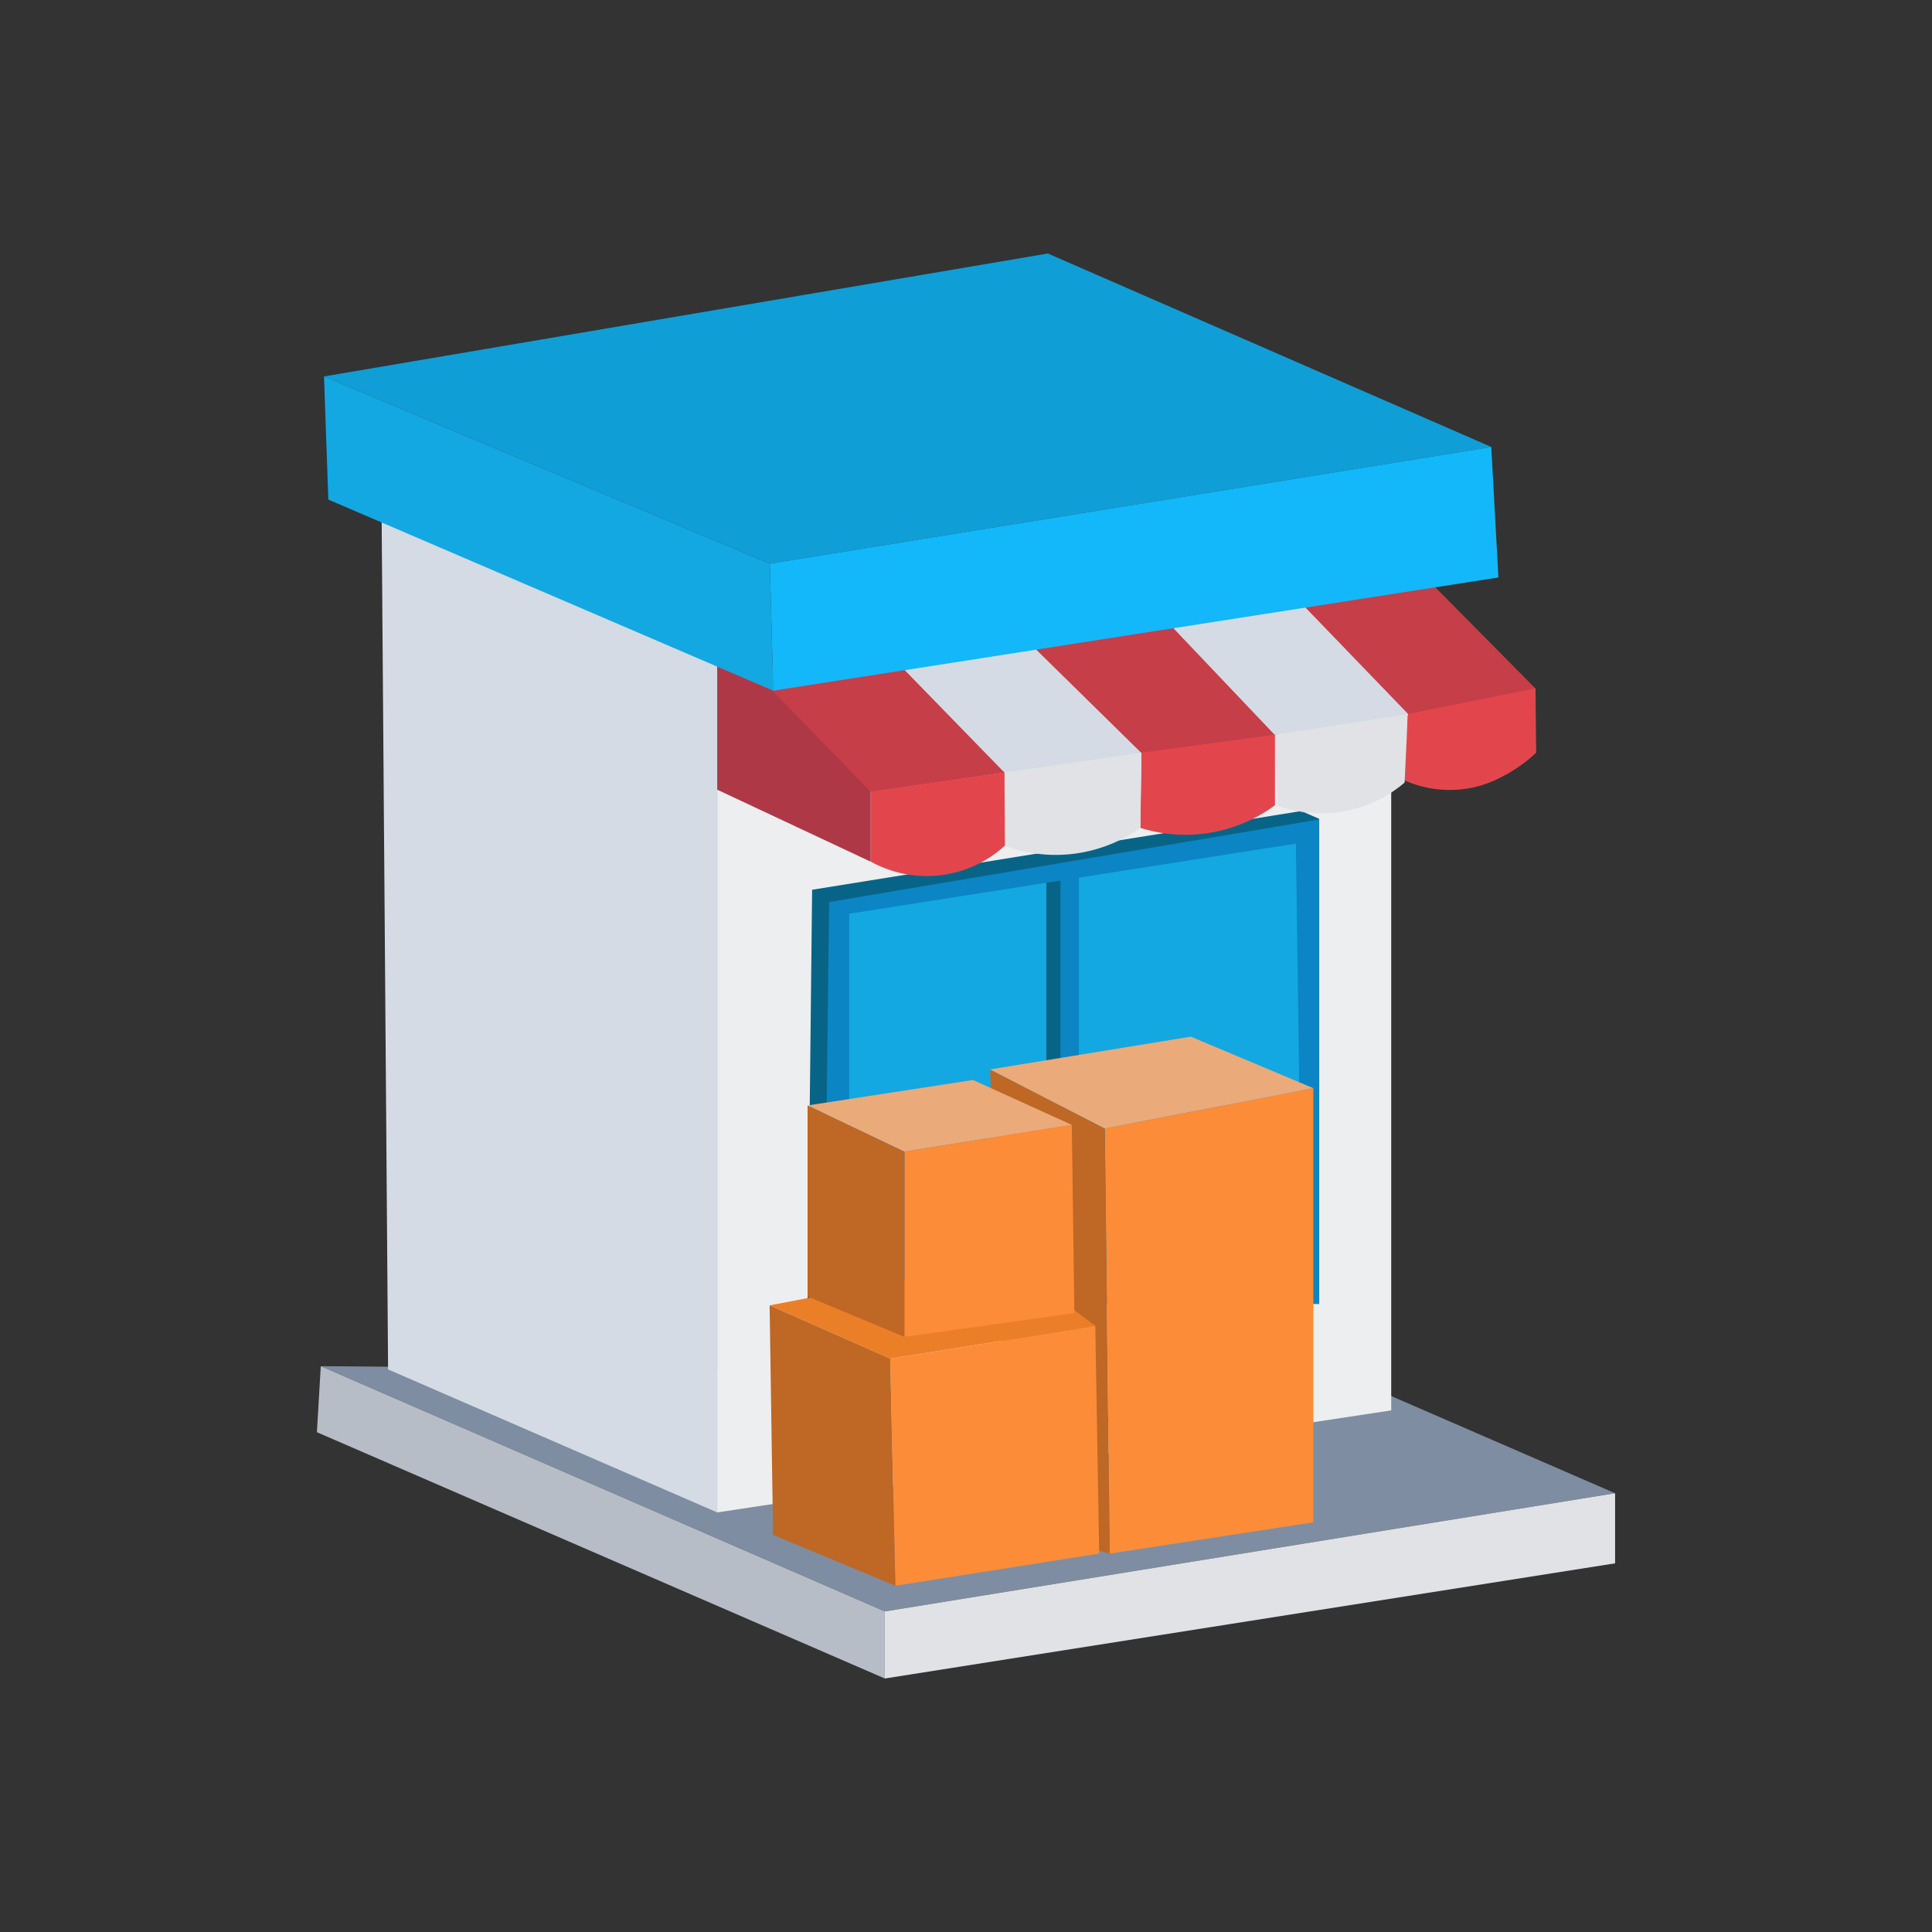
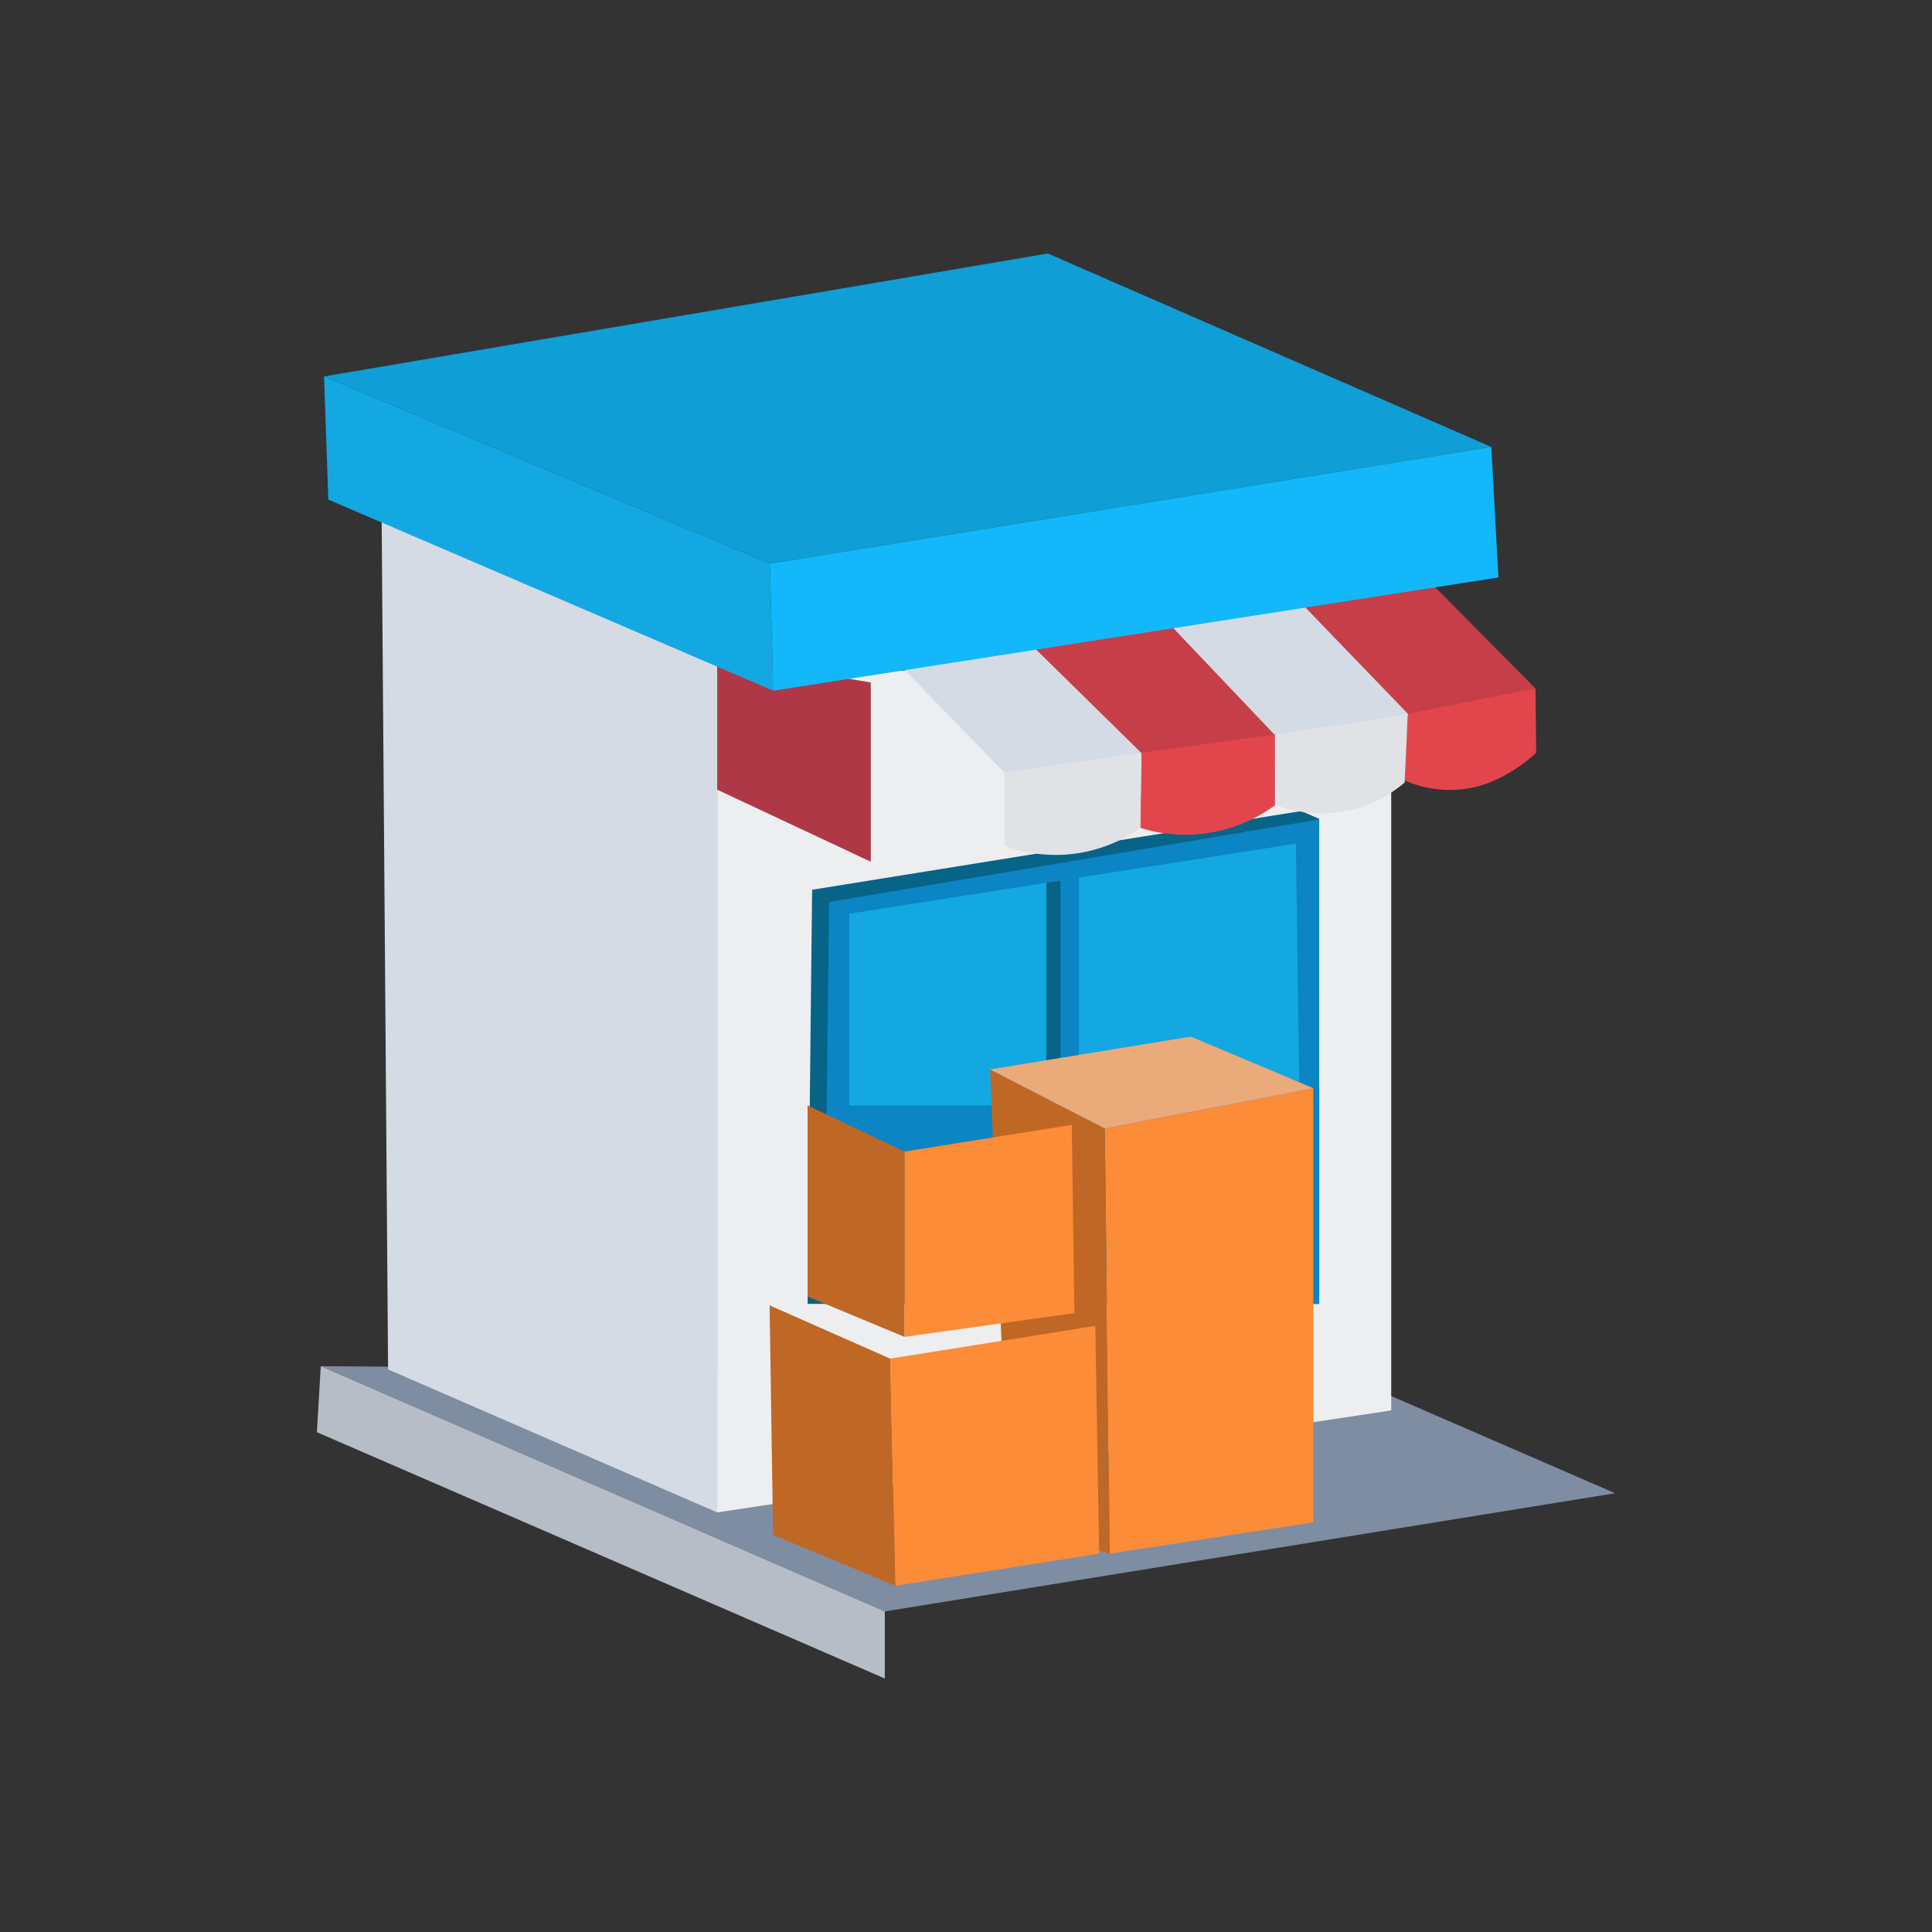
<svg xmlns="http://www.w3.org/2000/svg" id="Capa_1" data-name="Capa 1" viewBox="0 0 1080 1080">
  <rect x="0" y="0" width="1080" height="1080" fill="#333333" stroke="none" />
  <g id="Capa_1-2" data-name="Capa 1-2">
    <g>
      <polygon points="902.85 834.73 494.61 900.8 179.32 763.71 749.25 768.05 902.85 834.73" style="fill: #7e8da1" />
      <polygon points="400.93 845.46 216.94 765.52 213.32 286.63 400.93 369.58 400.93 845.46" style="fill: #d4dbe4" />
      <polygon points="400.93 374.88 777.7 374.88 777.7 788.43 400.93 845.46 400.93 374.88" style="fill: #edeeef" />
      <polygon points="486.77 481.71 400.93 441.44 400.93 367.05 486.77 381.51 486.77 481.71" style="fill: #af3847" />
      <polygon points="585.75 141.71 181.13 210.43 430.34 315.08 833.64 249.85 585.75 141.71" style="fill: #0f9ed6" />
-       <polygon points="564.05 431.55 486.89 442.76 428.9 383.08 505.1 372.35 564.05 431.55" style="fill: #c63e48" />
      <polygon points="638.68 420.82 561.64 432.03 503.53 372.35 579.73 361.5 638.68 420.82" style="fill: #d4dbe4" />
      <polygon points="713.92 410.81 639.17 422.02 577.56 361.5 655.44 350.17 713.92 410.81" style="fill: #c63e48" />
      <polygon points="858.36 384.89 785.78 400.44 722.72 335.7 798.2 324.12 858.36 384.89" style="fill: #c63e48" />
      <polygon points="787.59 399.6 712.59 410.81 655.2 350.41 728.99 338.83 787.59 399.6" style="fill: #d4dbe4" />
      <polygon points="432.27 386.1 183.54 279.27 181.13 210.43 430.34 315.08 432.27 386.1" style="fill: #13a8e2" />
      <polygon points="837.62 322.8 432.27 386.1 430.34 315.08 833.64 249.85 837.62 322.8" style="fill: #12b8f9" />
      <path d="M858.6,420.82c-4,4.1-18.33,15.79-35.21,19.41a62.57,62.57,0,0,1-39.54-4.58c0-13.26,3.13-23.15,3.13-36.53l71.38-14.35.36,35.93Z" style="fill: #e2464c" />
      <polygon points="737.43 728.87 451.44 728.87 453.98 497.38 727.42 453.37 737.43 457.71 737.43 728.87" style="fill: #086487" />
      <polygon points="737.43 728.87 460.73 728.87 463.5 504.25 737.43 458.07 737.43 728.87" style="fill: #0b85c4" />
-       <polygon points="902.85 834.73 494.61 900.8 494.61 938.29 902.85 873.91 902.85 834.73" style="fill: #e0e2e5" />
      <polygon points="494.61 938.29 177.15 800.61 179.32 763.71 494.61 900.8 494.61 938.29" style="fill: #b7bdc6" />
      <polygon points="726.46 617.95 474.71 617.95 474.71 510.76 724.41 471.58 726.46 617.95" style="fill: #13a8e2" />
      <polygon points="592.99 601.55 584.91 601.55 584.91 493.4 592.99 492.19 592.99 601.55" style="fill: #086487" />
      <polygon points="603.12 600.59 592.99 601.55 592.99 490.51 603.12 488.94 603.12 600.59" style="fill: #0b85c4" />
      <path d="M785.05,437.58a71.75,71.75,0,0,1-33.64,15.91A72.72,72.72,0,0,1,714,450.36c0-13.26-1.33-26.16-1.33-39.55L787,399.12l-1.81,38.34Z" style="fill: #e0e2e5" />
      <path d="M712.71,450.12a84,84,0,0,1-75.23,12.66c0-13.27.48-28.58.6-42l74.63-10.13Z" style="fill: #e2464c" />
      <path d="M637.48,462.78a81.77,81.77,0,0,1-75.84,10c-.24-13.26,0-27.73-.24-41l76.68-10.85-.6,42Z" style="fill: #e0e2e5" />
-       <path d="M561.64,472.78a64.57,64.57,0,0,1-74.75,8.93V442.52l74.63-10.73.24,41Z" style="fill: #e2464c" />
      <polygon points="734.17 851 620.36 868.49 617.59 630.85 734.17 608.3 734.17 851" style="fill: #fc8c38" />
      <polygon points="620.36 868.49 564.17 852.09 553.44 597.81 617.59 630.85 620.36 868.49" style="fill: #bf6725" />
-       <polygon points="612.28 741.17 497.62 759.49 430.22 729.71 563.21 704.27 612.28 741.17" style="fill: #eb7f27" />
      <polygon points="734.17 608.3 617.59 630.85 553.44 597.81 665.69 579.49 734.17 608.3" style="fill: #eaaa7a" />
      <polygon points="600.59 734.05 505.58 747.32 505.58 643.75 599.14 628.8 600.59 734.05" style="fill: #fc8c38" />
      <polygon points="614.45 868.49 500.51 886.45 497.62 759.49 612.28 741.17 614.45 868.49" style="fill: #fc8c38" />
      <polygon points="500.51 886.45 432.15 858 430.22 729.71 497.62 759.49 500.51 886.45" style="fill: #bf6725" />
      <polygon points="505.58 747.32 451.44 724.77 451.44 617.95 505.58 643.75 505.58 747.32" style="fill: #bf6725" />
-       <polygon points="599.14 628.8 505.58 643.75 451.44 617.95 543.92 603.72 599.14 628.8" style="fill: #eaaa7a" />
    </g>
  </g>
</svg>